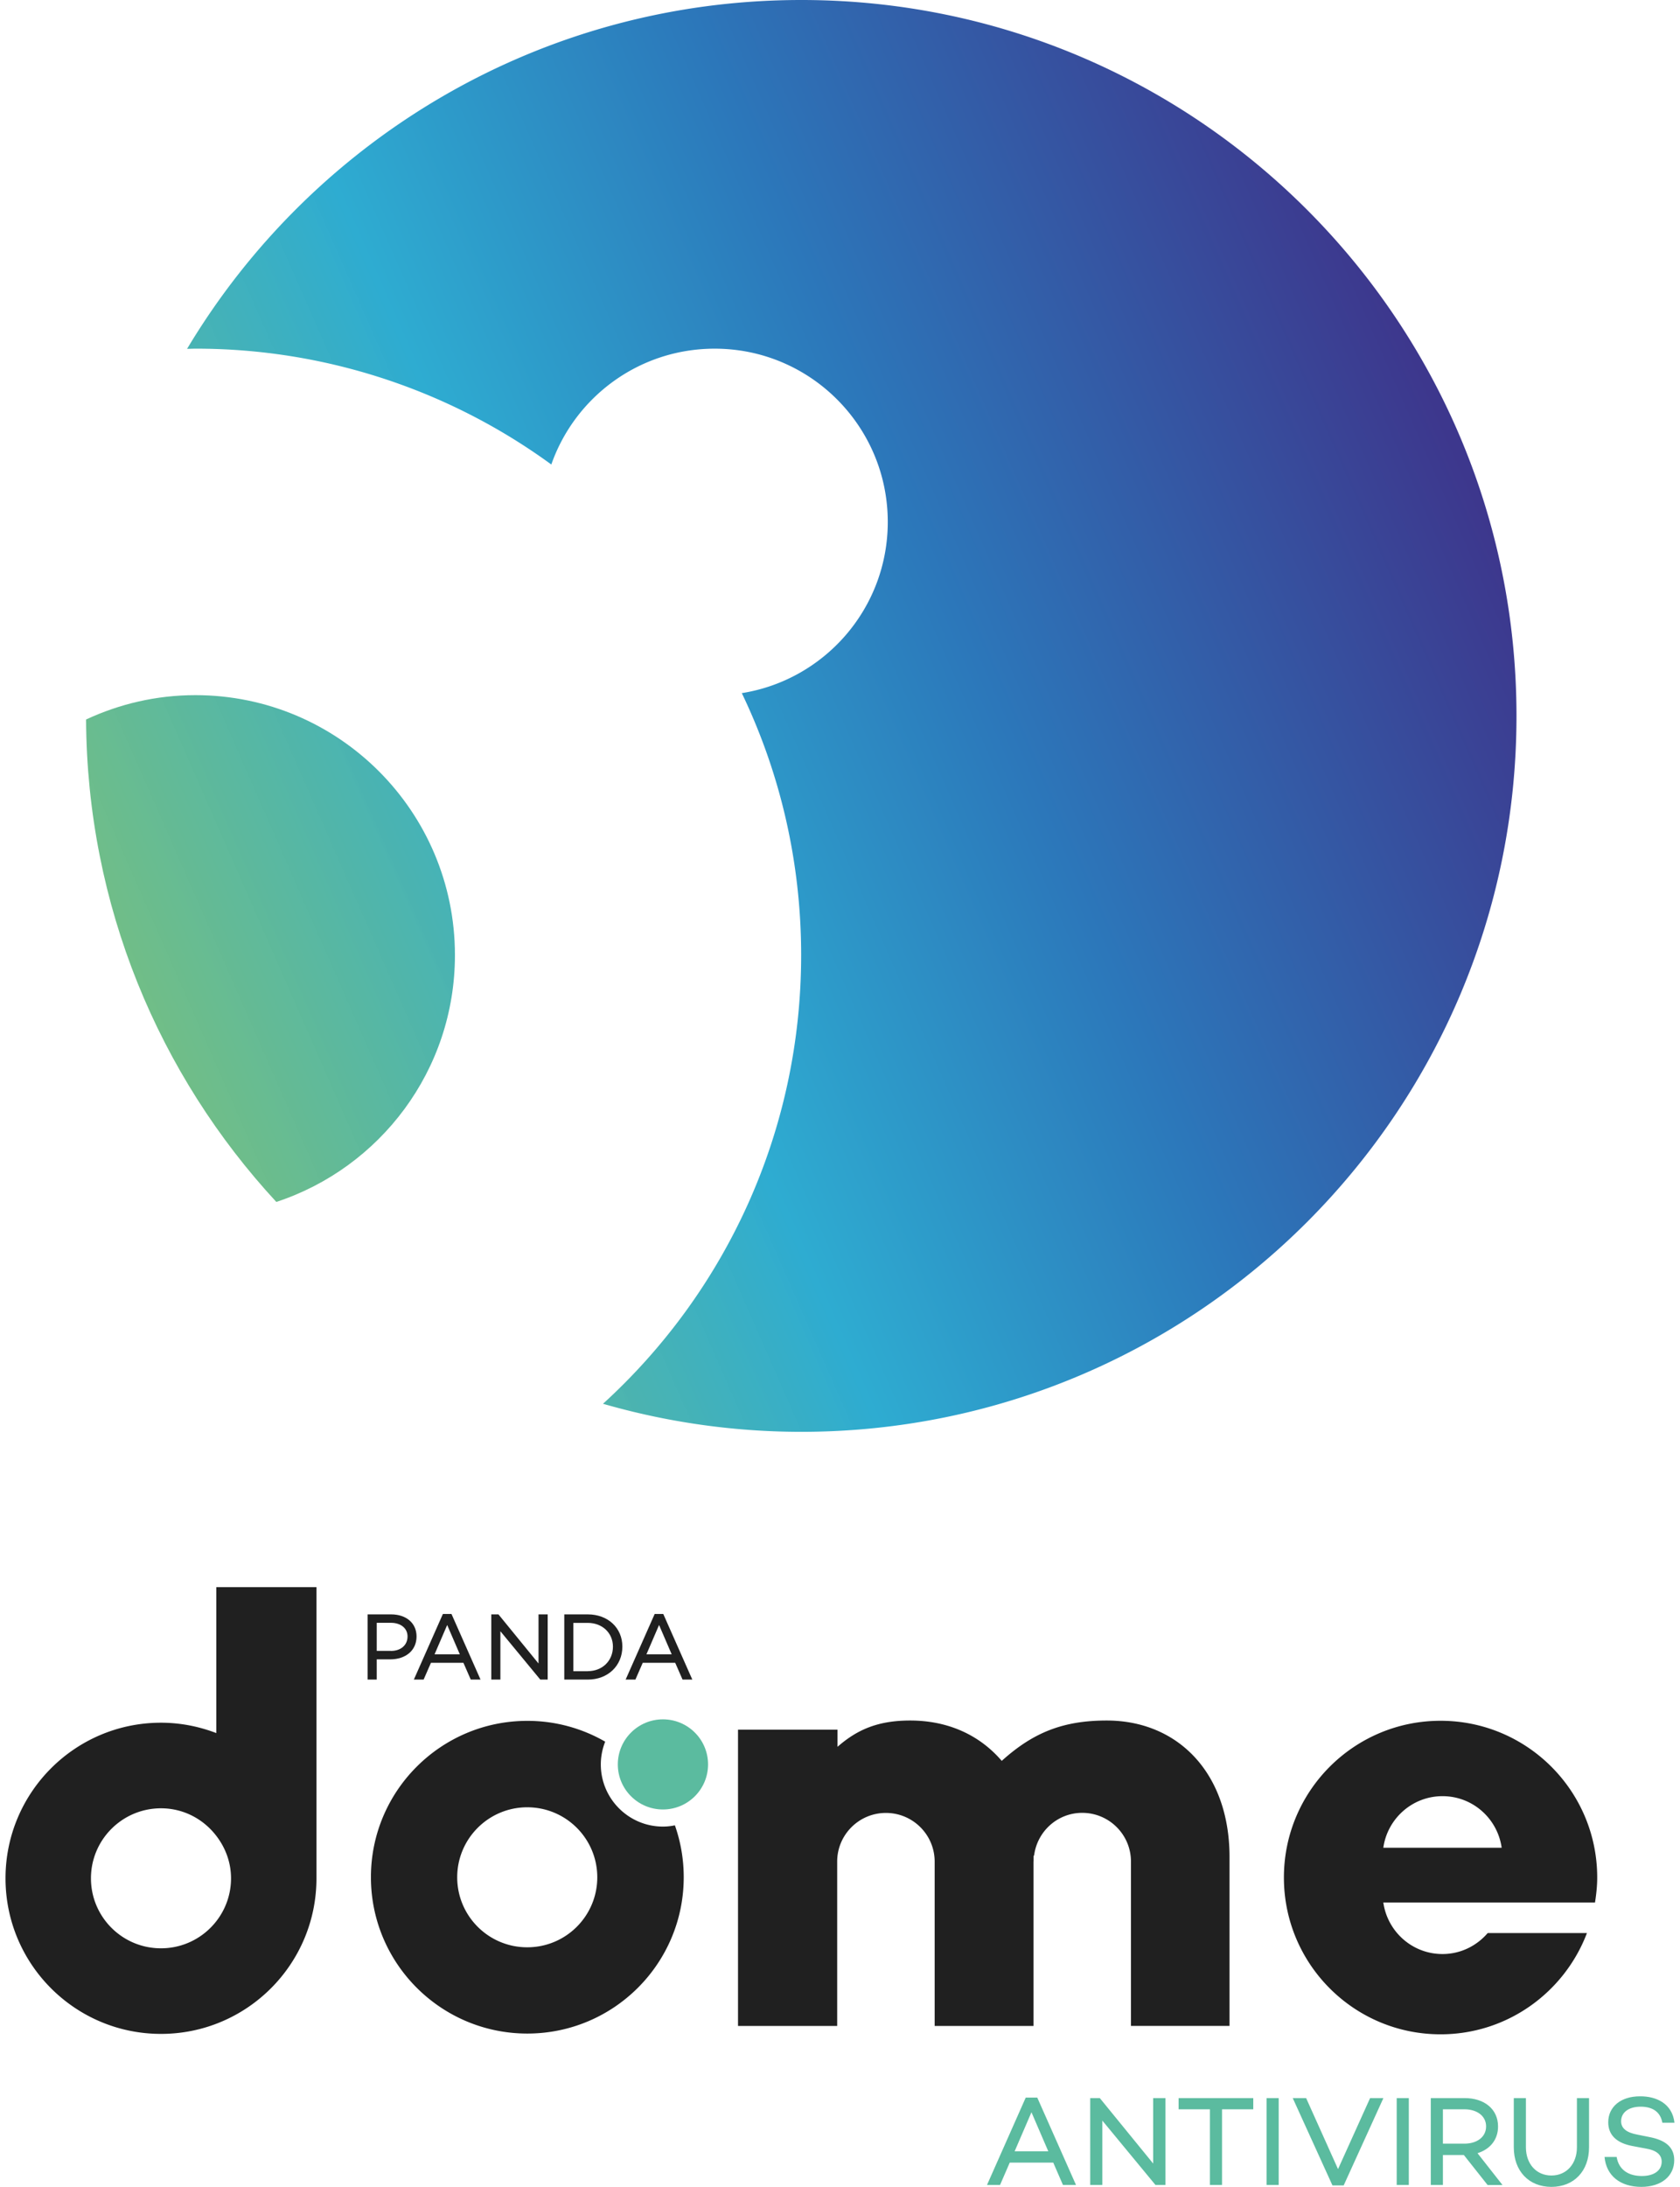
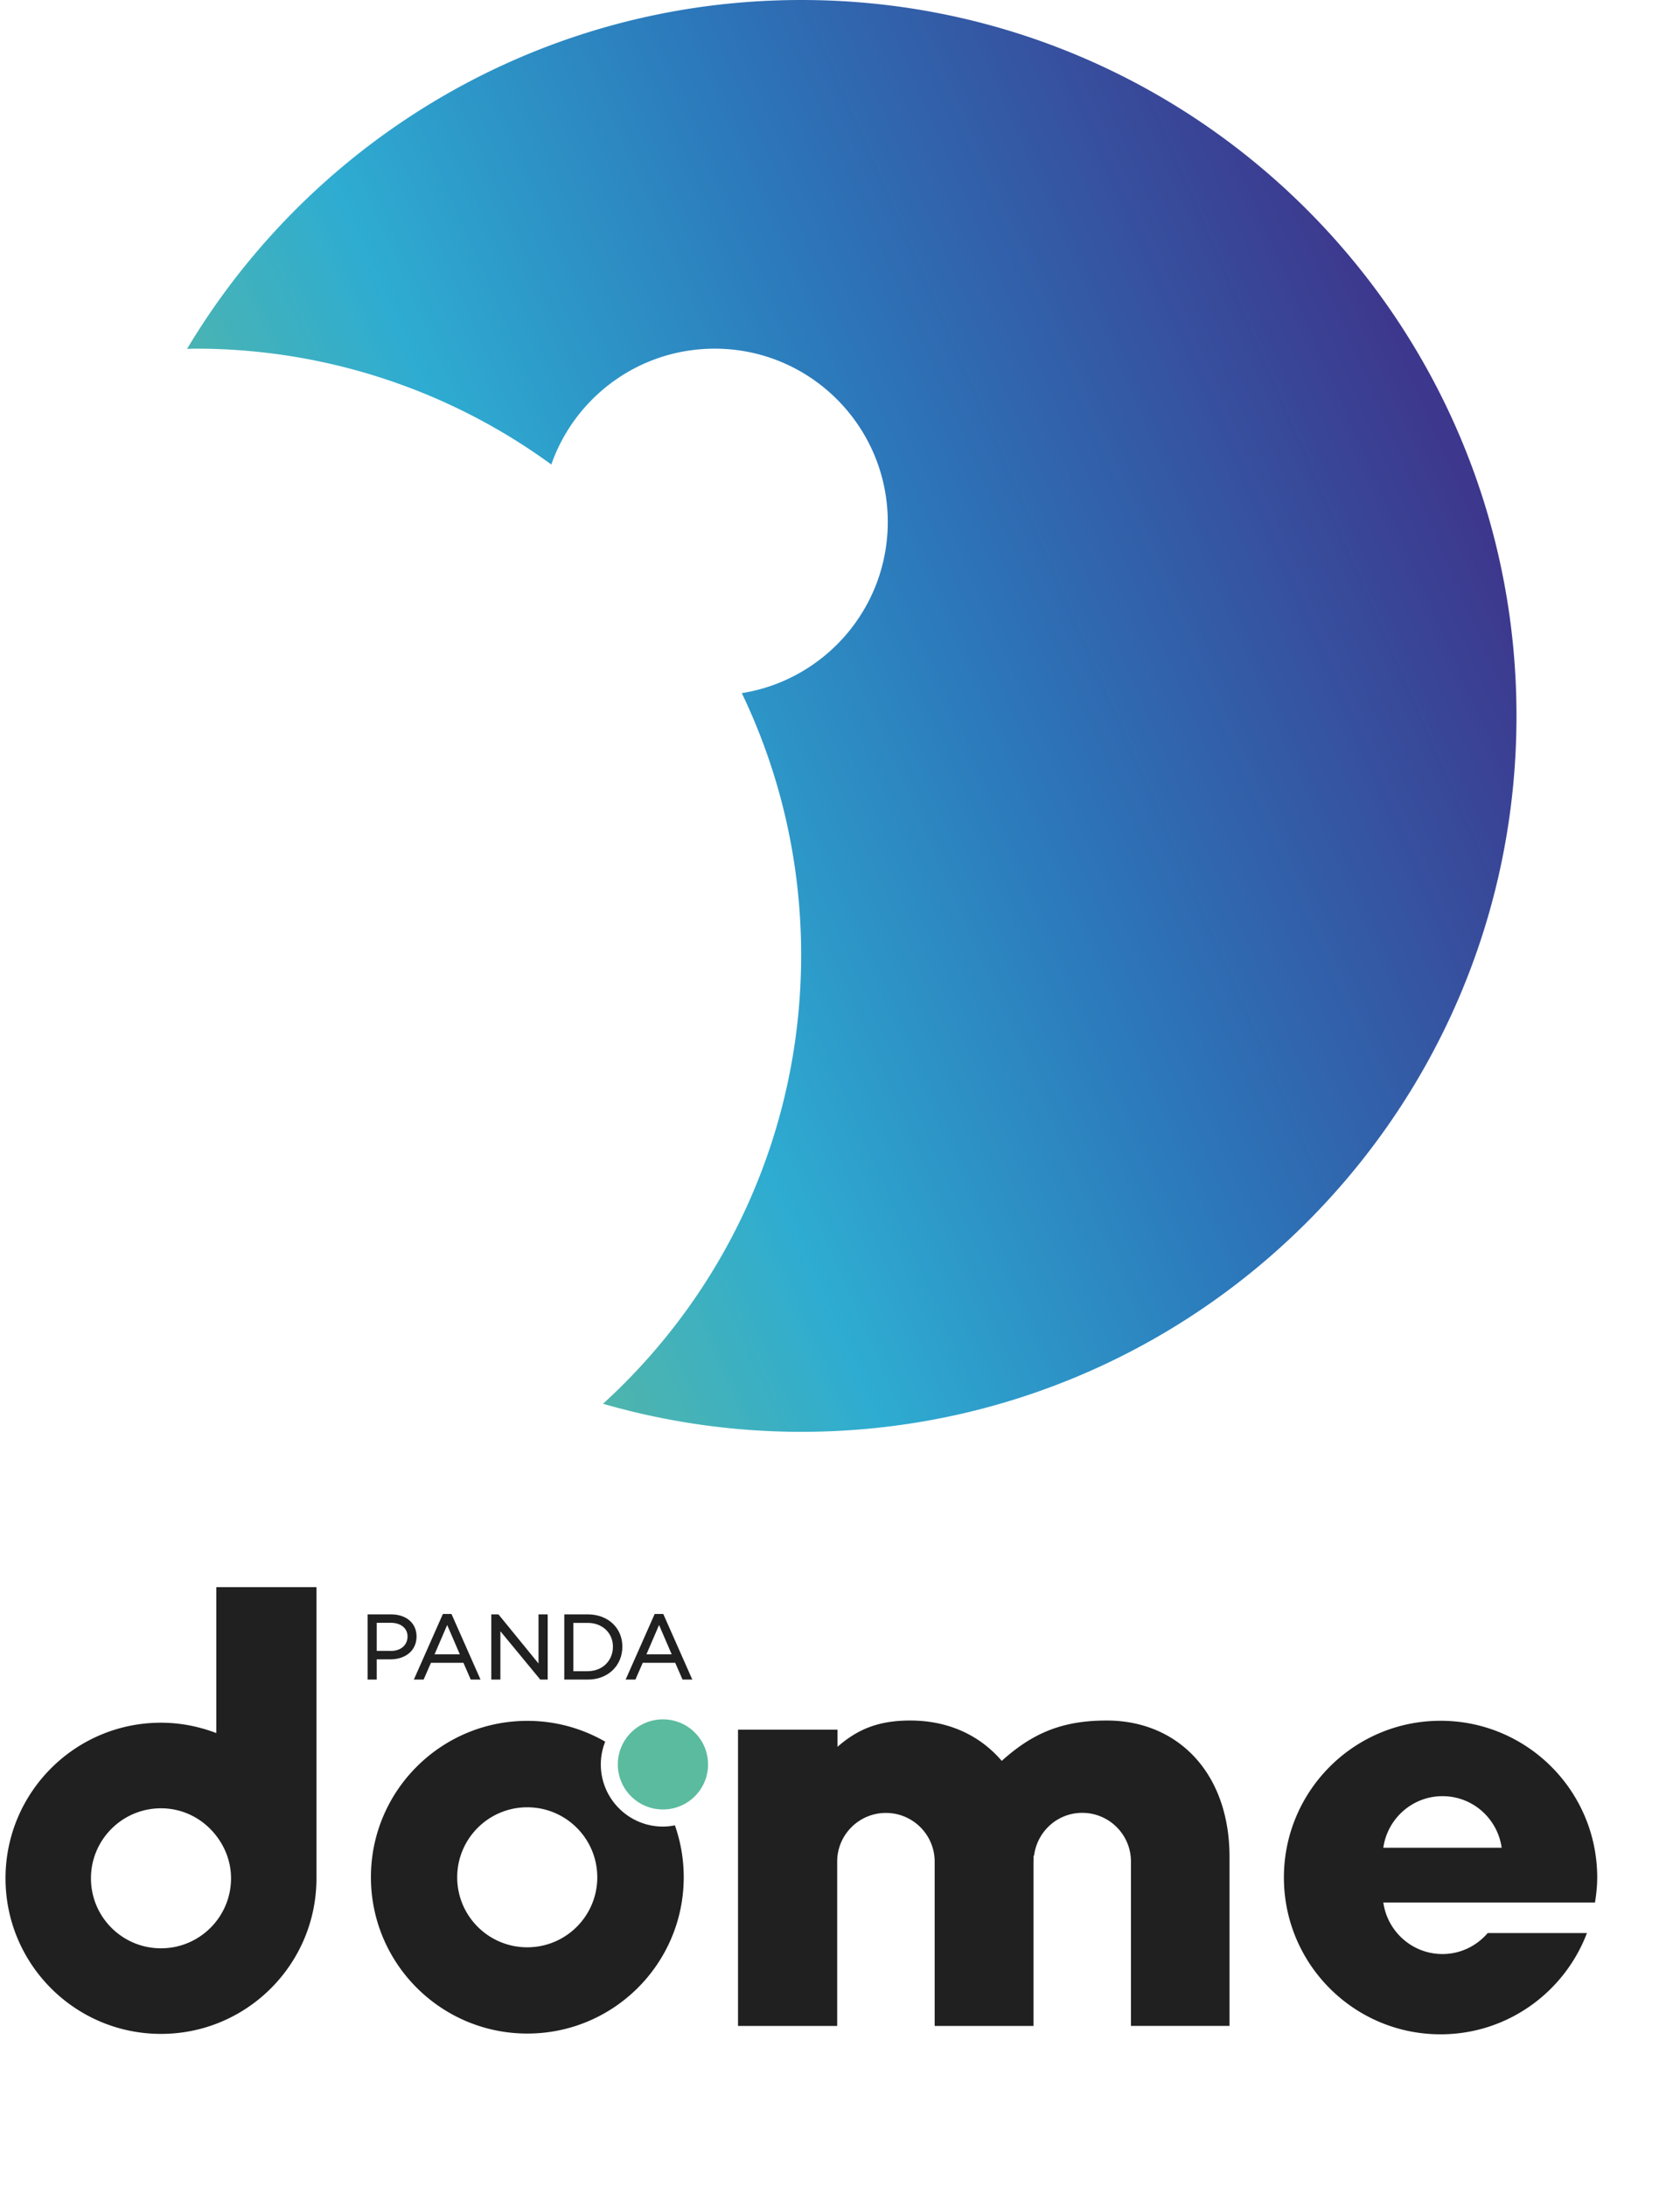
<svg xmlns="http://www.w3.org/2000/svg" xmlns:xlink="http://www.w3.org/1999/xlink" height="2500" viewBox="9.82 14.43 198.27 259.6" width="1922">
  <linearGradient id="a">
    <stop offset="0" stop-color="#3d378d" />
    <stop offset=".37" stop-color="#2c77ba" />
    <stop offset=".65" stop-color="#2eacd1" />
    <stop offset="1" stop-color="#6abb83" stop-opacity=".96" />
  </linearGradient>
  <linearGradient id="b" gradientUnits="userSpaceOnUse" x1="180.011" x2="25.956" xlink:href="#a" y1="63.028" y2="130.623" />
  <linearGradient id="c" gradientUnits="userSpaceOnUse" x1="181.183" x2="27.128" xlink:href="#a" y1="65.698" y2="133.293" />
-   <path d="m32.37 96.95c-4.64 0-9.03 1.05-12.98 2.89.11 22.11 8.67 42.21 22.6 57.27 12.32-4.05 21.22-15.62 21.22-29.3 0-17.05-13.81-30.86-30.84-30.86z" fill="url(#b)" />
+   <path d="m32.37 96.95z" fill="url(#b)" />
  <path d="m104.35 14.43c-31 0-58.12 16.61-72.96 41.41.32 0 .65-.02.97-.02a71.63 71.63 0 0 1 42.34 13.78c-.01-.01-.03-.02-.04-.03 2.81-8.02 10.44-13.75 19.41-13.75 11.35 0 20.56 9.21 20.56 20.57 0 10.26-7.51 18.76-17.34 20.32 4.52 9.41 7.05 19.96 7.05 31.1v.02c-.01 21.1-9.08 40.07-23.54 53.24a85.065 85.065 0 0 0 23.54 3.33c46.93 0 84.98-38.05 84.98-84.98s-38.04-84.99-84.97-84.99z" fill="url(#c)" />
  <ellipse cx="87.92" cy="223.88" fill="#5bbb9f" rx="5.36" ry="5.35" />
  <path d="m87.92 231.26c-4.07 0-7.38-3.31-7.38-7.38 0-.95.19-1.86.52-2.7a18.449 18.449 0 0 0 -9.25-2.47c-10.26 0-18.58 8.31-18.58 18.56s8.32 18.56 18.58 18.56 18.58-8.31 18.58-18.56c0-2.16-.37-4.23-1.05-6.16-.47.1-.94.15-1.42.15zm-16.12 14.33c-4.6 0-8.32-3.72-8.32-8.31s3.73-8.31 8.32-8.31c4.6 0 8.32 3.72 8.32 8.31s-3.72 8.31-8.32 8.31zm-36.94-42.75v17.32c-2.04-.78-4.25-1.23-6.57-1.23-10.2 0-18.47 8.27-18.47 18.47s8.27 18.47 18.47 18.47 18.47-8.27 18.47-18.47v-34.56zm-6.57 42.87c-4.6 0-8.32-3.72-8.32-8.31s3.73-8.31 8.32-8.31c2.69 0 5.05 1.29 6.57 3.27 1.08 1.4 1.75 3.14 1.75 5.04 0 4.59-3.73 8.31-8.32 8.31zm112.35-27.04c-5.22 0-8.77 1.45-12.47 4.79-2.68-3.12-6.45-4.79-10.88-4.79-3.84 0-6.31 1.09-8.63 3.12v-2.03h-11.82v35.17h11.78v-19.51c0-3.19 2.59-5.78 5.79-5.78s5.79 2.59 5.79 5.78v19.51h11.74v-19.51c0-.03.01-.07.01-.1v-.48c0-.08.03-.14.07-.19.38-2.83 2.78-5.02 5.71-5.02 3.2 0 5.79 2.59 5.79 5.78v19.51h11.71v-20.09c-.02-9.99-6.18-16.16-14.59-16.16zm58.01 21.59c.15-.96.26-1.95.26-2.95 0-10.28-8.33-18.61-18.61-18.61s-18.61 8.33-18.61 18.61 8.33 18.61 18.61 18.61c7.95 0 14.72-5 17.39-12.02h-11.79c-1.3 1.51-3.21 2.49-5.37 2.49-3.6 0-6.54-2.67-7.03-6.12h25.15zm-18.12-12.61c3.6 0 6.54 2.67 7.03 6.12h-14.06c.49-3.45 3.44-6.12 7.03-6.12z" fill="#202020" />
-   <path d="m129.12 271.15-1.15 2.65h-1.55l4.6-10.37h1.37l4.6 10.37h-1.55l-1.15-2.65zm2.58-5.98-2 4.64h4zm15.91 8.63h-1.18l-6.31-7.64v7.64h-1.44v-10.31h1.14l6.34 7.77v-7.77h1.46v10.31zm6.73-8.98v8.98h-1.44v-8.98h-3.72v-1.33h8.87v1.33zm6.73 8.98h-1.44v-10.31h1.44zm7.72.06h-1.33l-4.72-10.37h1.59l3.79 8.43 3.81-8.43h1.58zm7.74-.06h-1.44v-10.31h1.44zm4.05-3.56v3.56h-1.44v-10.31h4.03c2.32 0 3.96 1.3 3.96 3.37 0 1.58-.96 2.71-2.44 3.17l2.97 3.78h-1.77l-2.82-3.56h-2.49zm2.55-1.34c1.47 0 2.58-.77 2.58-2.05 0-1.26-1.11-2.03-2.58-2.03h-2.55v4.08zm14.81.43c0 2.82-1.79 4.7-4.47 4.7s-4.47-1.88-4.47-4.7v-5.84h1.44v5.84c0 1.94 1.21 3.35 3.03 3.35s3.03-1.41 3.03-3.35v-5.84h1.44zm10.15-2.91h-1.44c-.2-1.15-1-1.91-2.58-1.91-1.4 0-2.32.67-2.32 1.73 0 .86.68 1.35 1.9 1.58l1.44.29c1.9.36 2.97 1.18 2.97 2.75 0 1.91-1.56 3.17-3.91 3.17-2.5 0-4.16-1.32-4.37-3.55h1.44c.23 1.41 1.27 2.26 3 2.26 1.46 0 2.35-.67 2.35-1.7 0-.71-.47-1.3-1.73-1.53l-1.74-.33c-1.94-.36-2.88-1.35-2.88-2.82 0-1.84 1.5-3.08 3.76-3.08 1.96-.02 3.85.86 4.11 3.14z" fill="#5bbb9f" />
  <path d="m55.63 206.07c1.81 0 3.02 1.05 3.02 2.62 0 1.64-1.26 2.72-3.15 2.72h-1.58v2.4h-1.08v-7.74zm-.03 4.34c1.18 0 1.98-.69 1.98-1.72 0-.97-.8-1.62-1.98-1.62h-1.68v3.33h1.68zm4.76 1.41-.87 1.99h-1.16l3.45-7.79h1.02l3.45 7.79h-1.16l-.87-1.99zm1.93-4.49-1.5 3.48h3zm11.95 6.48h-.89l-4.74-5.74v5.74h-1.08v-7.74h.85l4.76 5.83v-5.83h1.09v7.74zm4.76-7.74c2.38 0 4.1 1.6 4.1 3.82 0 2.28-1.72 3.92-4.1 3.92h-2.8v-7.74zm0 6.74c1.72 0 2.98-1.23 2.98-2.91 0-1.62-1.26-2.82-2.98-2.82h-1.72v5.74h1.72zm6.52-.99-.87 1.99h-1.16l3.45-7.79h1.02l3.45 7.79h-1.16l-.87-1.99zm1.94-4.49-1.5 3.48h3z" fill="#202020" />
</svg>